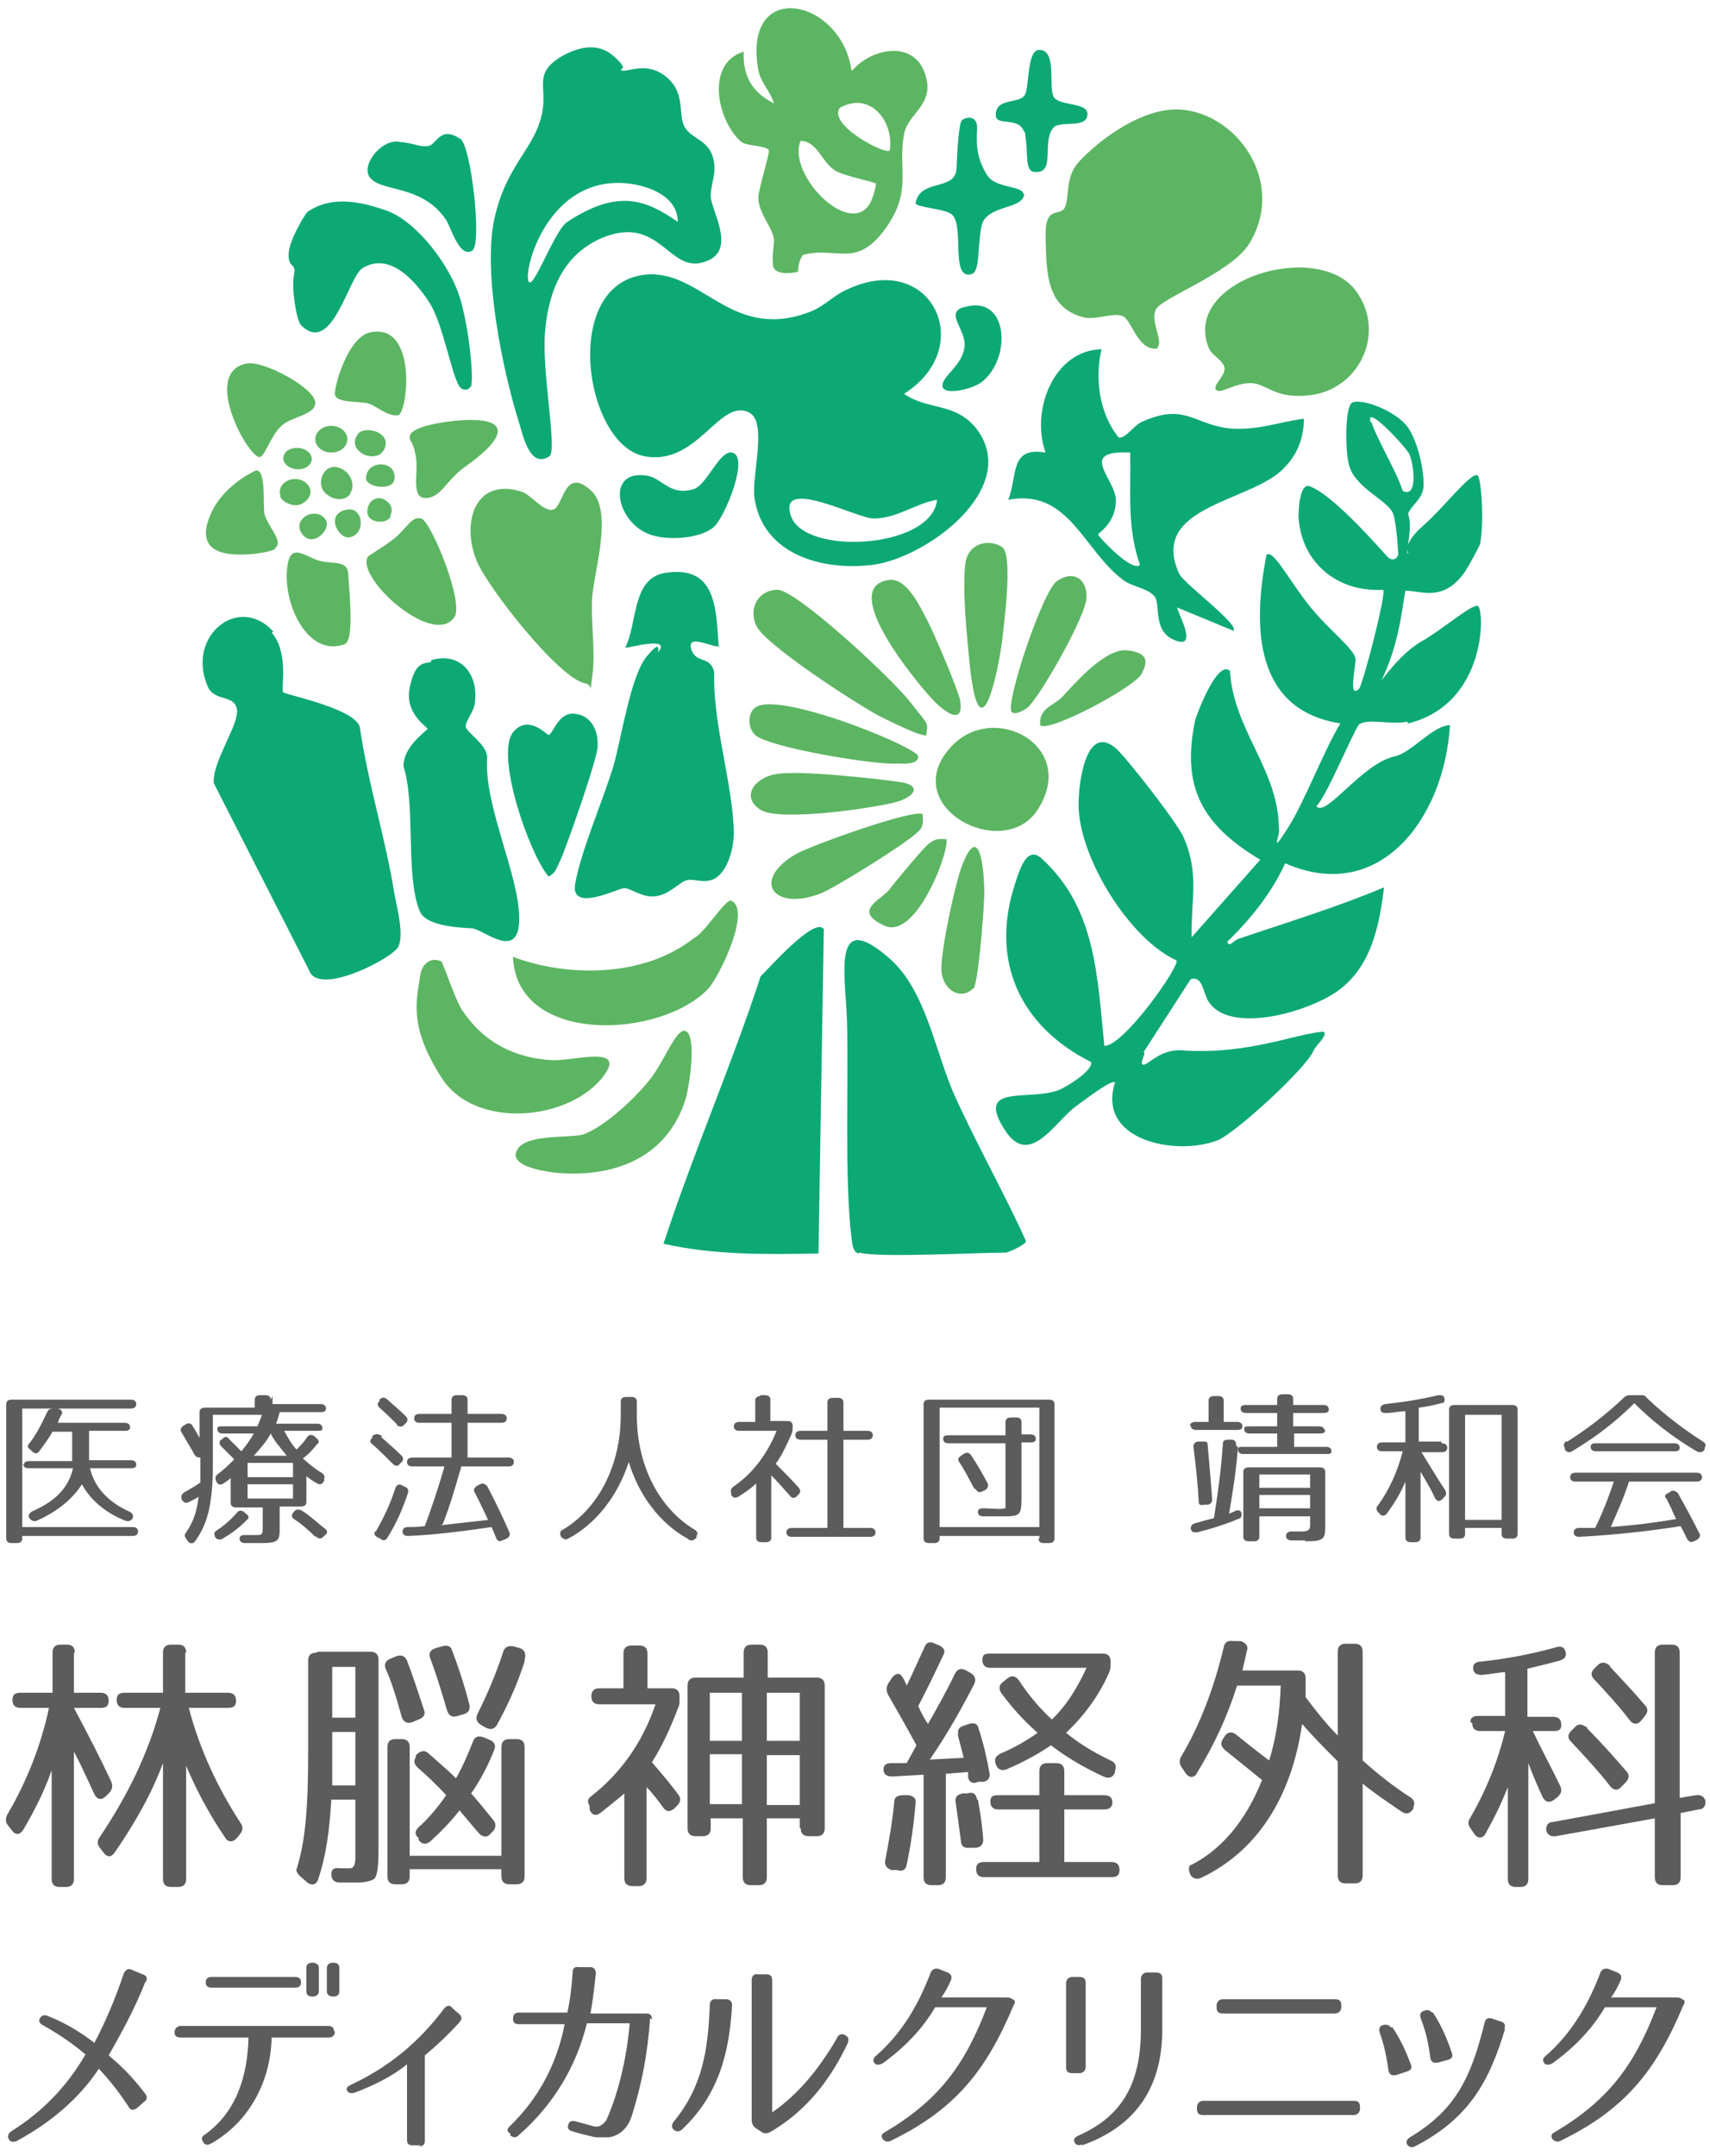
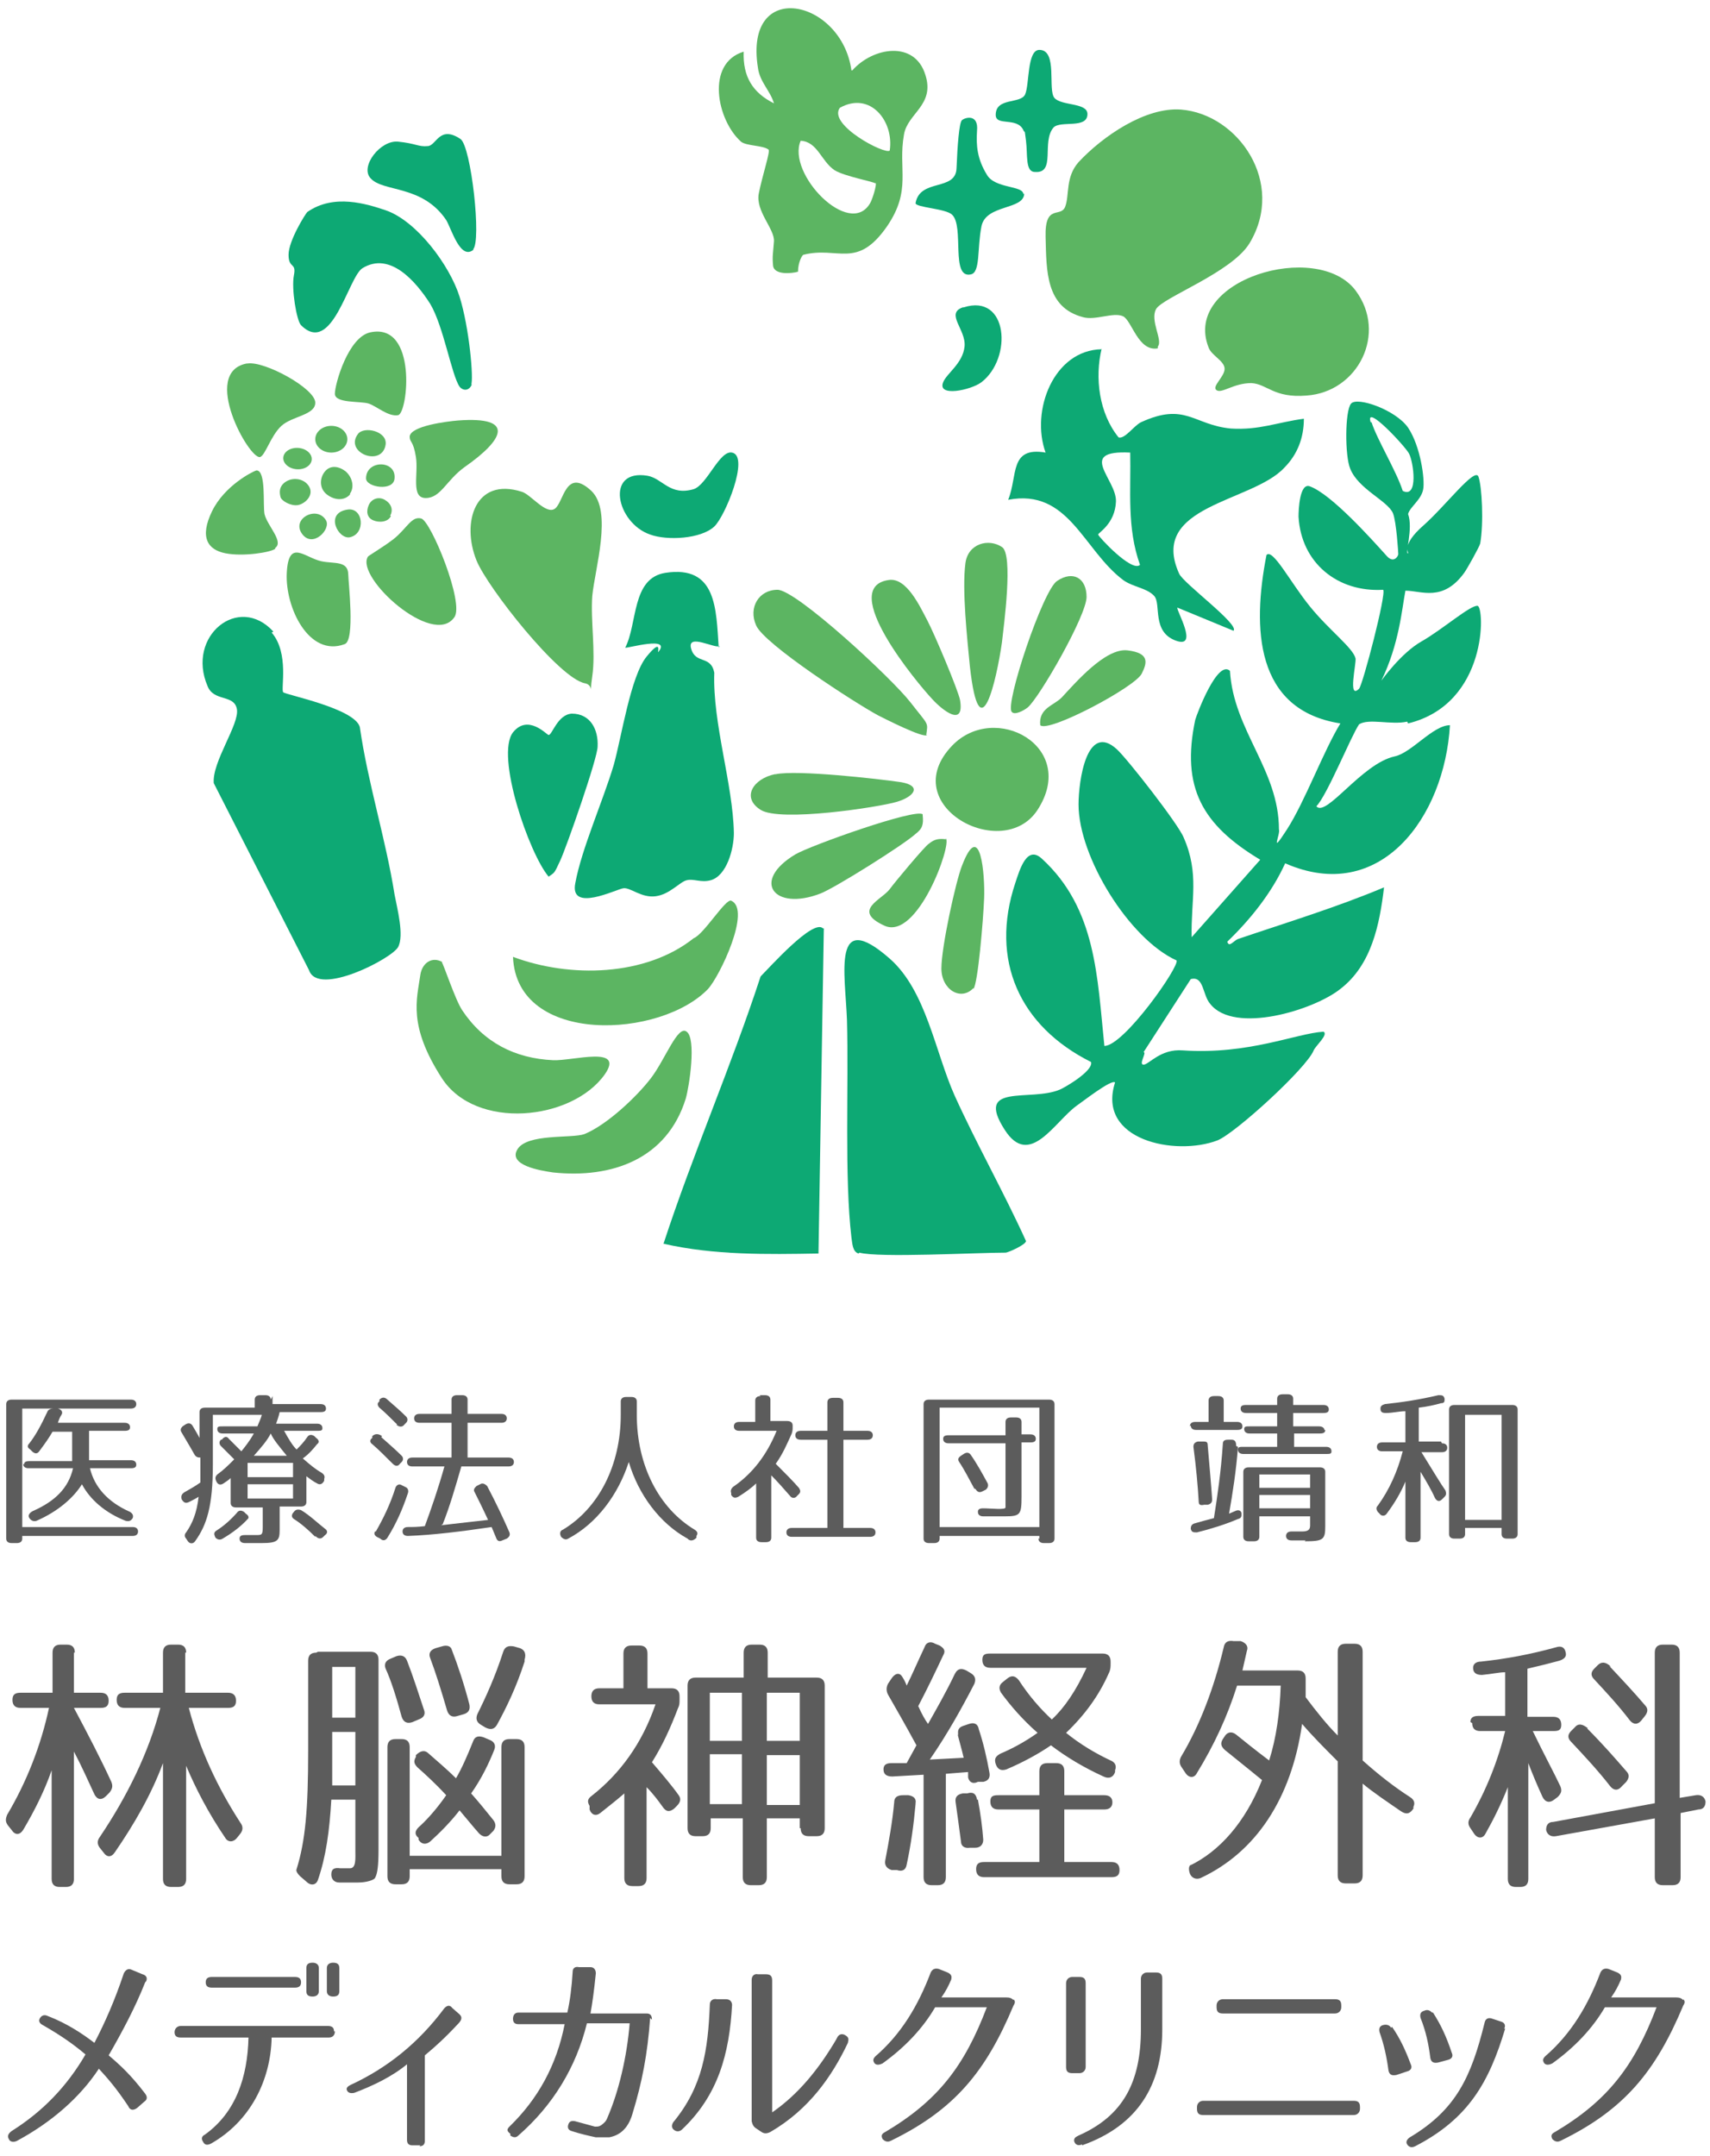
<svg xmlns="http://www.w3.org/2000/svg" id="_レイヤー_1" data-name="レイヤー_1" version="1.1" viewBox="0 0 192 242">
  <defs>
    <style>
      .st0 {
        fill: #5cb562;
      }

      .st1 {
        fill: #0da974;
      }

      .st2 {
        fill: #5c5c5c;
      }
    </style>
  </defs>
  <g>
    <path class="st2" d="M16.3,222.5c-1.1,2.8-2.6,5.6-4.1,8.2,1.3,1.1,2.5,2.2,4.1,4.3.3.4.2.7-.1.9l-.8.7c-.4.3-.8.3-1-.2-1.4-2.1-2.3-3.1-3.3-4.2-2.1,3.2-5.3,6-9.2,8.1-.4.2-.8.1-.9-.2-.2-.3-.1-.6.3-.9,3.5-2.2,6.2-5,8.3-8.6-1.3-1.1-2.7-2.1-4.8-3.3-.4-.2-.5-.5-.3-.8.2-.3.5-.4.9-.2,2.1.8,3.9,2,5.2,3,1.2-2.3,2.3-4.8,3.3-7.8.2-.4.5-.6.9-.4l1.2.5c.4.1.6.4.4.8Z" />
    <path class="st2" d="M37.6,228h0c0,.4-.2.7-.7.7h-6.4c-.1,4.8-2.4,9.4-6.8,11.9-.4.2-.7.2-.9-.2-.2-.3-.2-.6.2-.8,3.5-2.5,4.8-6.5,4.9-10.9h-7.6c-.5,0-.7-.2-.7-.6h0c0-.4.3-.7.7-.7h16.5c.5,0,.7.2.7.6ZM33.8,222.5c0,.4-.2.6-.7.6h-9.3c-.5,0-.7-.2-.7-.6s.2-.6.7-.6h9.3c.5,0,.7.2.7.6ZM35.8,223.5c0,.4-.3.6-.7.6h0c-.5,0-.7-.2-.7-.6v-2.6c0-.4.2-.6.7-.6h0c.4,0,.7.2.7.6v2.6ZM38.1,223.5c0,.4-.2.6-.7.6h0c-.4,0-.7-.2-.7-.6v-2.6c0-.4.3-.6.7-.6h0c.5,0,.7.2.7.6v2.6Z" />
    <path class="st2" d="M47.2,240.8h-.9c-.4,0-.6-.2-.6-.6v-8.5c-1.7,1.4-3.8,2.4-5.9,3.2-.4.1-.7,0-.8-.2-.2-.3,0-.5.4-.7,4.1-1.9,7.6-4.7,10.5-8.6.3-.3.6-.4.9,0l.8.7c.3.3.3.6-.2,1.1-1.5,1.6-2.5,2.5-3.7,3.5v9.6c0,.4-.2.6-.6.6Z" />
    <path class="st2" d="M73,226.5c-.3,4.1-.9,7.2-2,10.8-.5,1.7-1.5,2.4-2.6,2.6-.3,0-.9,0-1.5,0-.9-.2-1.8-.4-2.7-.7-.4-.1-.5-.4-.4-.7h0c.1-.4.4-.5.8-.4.7.2,1.5.4,2.2.6.4,0,.6,0,1.1-.5,0,0,.2-.2.3-.5,1.3-3,2.2-6.9,2.5-10.6h-4.8c-1.2,4.9-3.8,9.2-7.7,12.6-.3.3-.6.2-.9,0v-.2c-.4-.3-.4-.5-.1-.8,3.2-3.1,5.3-6.9,6.2-11.5h-5.2c-.4,0-.6-.2-.6-.6h0c0-.4.2-.7.6-.7h5.5c.3-1.3.5-2.9.6-4.6,0-.4.3-.6.7-.5h1.3c.4,0,.6.3.6.7-.2,2-.4,3.4-.6,4.5h6.3c.4,0,.6.2.6.7Z" />
    <path class="st2" d="M82.2,225c-.3,5.6-1.6,10.2-5.6,14-.3.3-.7.3-1,0-.2-.2-.2-.5,0-.8,3.3-4,3.9-8.1,4.1-13.2,0-.4.3-.7.8-.6h1c.5,0,.7.3.7.7ZM94,228.7c.2-.4.6-.5,1-.2.3.2.3.4.2.8-1.8,3.8-4.4,7.5-8.7,10-.4.2-.7.2-1,0l-.6-.4c-.3-.2-.4-.4-.5-.8v-15.9c0-.4.3-.7.7-.6h.9c.5,0,.7.2.7.7v14.8c2.9-2,5.2-4.8,7.2-8.2Z" />
    <path class="st2" d="M113.8,224.4c.2.2.2.4,0,.7-3.1,7.4-6.6,11.7-13.8,15.2-.4.2-.7,0-.9-.2-.2-.4-.1-.6.3-.8,5.9-3.5,8.9-7.4,11.4-14h-5.8c-1.4,2.4-3.4,4.5-5.9,6.3-.4.2-.7.2-.9,0-.2-.3-.2-.5.1-.8,2.9-2.5,4.8-5.7,6.2-9.4.2-.4.5-.5.9-.4l1,.4c.4.2.5.4.4.8-.3.7-.6,1.3-1.1,2h7.3c.4,0,.6.1.8.3Z" />
    <path class="st2" d="M121.9,222.6v9.4c0,.4-.3.7-.7.7h-.8c-.5,0-.7-.2-.7-.7v-9.4c0-.4.3-.7.7-.7h.8c.5,0,.7.2.7.7ZM121.5,240.7c-.5.2-.8,0-.9-.4,0-.3.1-.4.5-.6,5-2.2,7-6,7-11.9v-5.7c0-.4.3-.7.7-.7h1c.5,0,.7.2.7.7v5.7c0,6.3-2.8,10.8-9,13Z" />
    <path class="st2" d="M152.7,236.5v.2c0,.4-.3.7-.7.7h-16.9c-.5,0-.7-.2-.7-.7v-.2c0-.4.3-.7.7-.7h16.9c.5,0,.7.2.7.7ZM150.6,225.1v.2c0,.4-.3.7-.7.7h-12.6c-.5,0-.7-.2-.7-.7v-.2c0-.4.3-.7.7-.7h12.6c.5,0,.7.2.7.7Z" />
    <path class="st2" d="M156.3,227.5c.9,1.3,1.5,2.6,2.1,4.2.2.4,0,.7-.4.8l-1.2.4c-.5.1-.8,0-.9-.5-.2-1.5-.5-2.9-1-4.3-.1-.4,0-.7.4-.8h0c.4-.1.7,0,.9.3ZM169,227.7c-1.8,6-4.1,10.1-10.1,13.2-.4.2-.7.1-.9-.2-.2-.3,0-.6.3-.8,5.2-3.1,6.9-6.8,8.4-12.9.1-.4.4-.6.9-.4l.9.3c.4.1.6.4.4.8ZM160.9,225.9c.9,1.4,1.5,2.7,2.1,4.5.2.4,0,.7-.4.8l-1.1.3c-.5.1-.8,0-.9-.5-.2-1.6-.5-3-1.1-4.5-.1-.4,0-.7.4-.8h0c.4-.2.7,0,.9.2Z" />
    <path class="st2" d="M189,224.4c.2.2.2.4,0,.7-3.1,7.4-6.6,11.7-13.8,15.2-.4.2-.7,0-.9-.2-.2-.4-.1-.6.3-.8,5.9-3.5,8.9-7.4,11.4-14h-5.8c-1.4,2.4-3.4,4.5-5.9,6.3-.4.2-.7.2-.9,0-.2-.3-.2-.5.1-.8,2.9-2.5,4.8-5.7,6.2-9.4.2-.4.5-.5.9-.4l1,.4c.4.2.5.4.4.8-.3.7-.6,1.3-1.1,2h7.3c.4,0,.6.1.8.3Z" />
  </g>
  <g>
    <path class="st2" d="M1.3,157.1h13.4c.4,0,.6.2.6.5s-.2.5-.6.5H2.5v13.3h12.4c.4,0,.6.2.6.5s-.2.5-.6.5H2.5v.3c0,.3-.2.5-.6.5h-.6c-.4,0-.6-.2-.6-.5v-15.1c0-.3.2-.5.6-.5ZM2.7,164.4c0-.3.2-.4.6-.4h4.8v-3.3h-2.2c-.4.7-.9,1.4-1.5,2.2-.2.3-.5.3-.8,0l-.2-.2c-.3-.2-.4-.4-.1-.7.7-.9,1.3-2,2-3.5.1-.3.4-.4.7-.4h.5c.4.1.6.4.4.7-.2.3-.3.6-.4.9h7.5c.4,0,.6.2.6.5s-.2.4-.6.4h-4v3.3h4.7c.4,0,.6.2.6.5s-.2.4-.6.4h-4.6c.5,2.1,2,3.8,4.5,4.9.3.2.4.4.3.7h0c-.2.3-.4.4-.8.3-2.3-.9-4-2.4-4.9-4.1-1,1.6-2.8,3.1-5.1,4.1-.3.1-.6,0-.8-.3-.2-.3,0-.6.4-.8,2.5-1.1,4-2.6,4.5-4.8H3.2c-.4,0-.6-.2-.6-.5Z" />
    <path class="st2" d="M30.6,156.7v.9h5.4c.4,0,.6.2.6.5s-.2.4-.6.4h-4.6c0,0-.1.5-.4,1.3h4.6c.4,0,.6.2.6.5s-.2.3-.6.3h-3.7c.5.9.9,1.6,1.4,2.1.4-.4.8-.8,1.2-1.4.2-.3.5-.3.8-.1l.2.2c.3.2.4.5.1.7-.4.5-.9,1.1-1.6,1.6.8.7,1.4,1.2,2.1,1.6.3.2.4.4.3.7v.2c-.2.4-.5.5-.8.3-.4-.2-.8-.5-1.2-.8v2.9c0,.3-.2.5-.6.5h-2.4v2.6c0,1.2-.2,1.5-2,1.5s-.9,0-1.9,0c-.4,0-.6-.2-.6-.5,0-.3.2-.4.6-.4.5,0,.9,0,1.2,0,.7,0,.8,0,.8-.9v-2.2h-3c-.4,0-.6-.2-.6-.5v-2.8c-.2.2-.5.4-.8.6-.3.2-.6.2-.8-.2h0c-.2-.4-.1-.6.1-.8.7-.5,1.2-1,1.9-1.7-.6-.6-1.1-1.1-1.5-1.5-.2-.2-.2-.5,0-.7h.1c.3-.4.6-.4.8-.1.6.6,1.1,1.1,1.4,1.4.4-.5.9-1.1,1.4-2h-3.5c-.4,0-.6-.2-.6-.5s.2-.3.6-.3h3.9c.2-.5.4-.9.5-1.3h-5.5v5.6c0,4.7-.7,6.8-2,8.6-.2.3-.6.3-.8,0l-.2-.3c-.2-.2-.2-.5,0-.7.7-1,1.2-2.2,1.4-4-.3.2-.7.4-1.1.6-.4.2-.6,0-.8-.3h0c-.1-.4,0-.6.3-.8.5-.3,1.1-.6,1.8-1.1,0-.8,0-1.7,0-2.8h0c-.2,0-.5,0-.7-.4-.5-.9-1-1.7-1.4-2.4-.2-.3-.1-.5.1-.7l.3-.2c.3-.2.6-.2.8.1.3.5.6,1,.8,1.4v-2.9c0-.3.2-.5.6-.5h5.6v-.9c0-.3.2-.5.6-.5h.6c.4,0,.6.2.6.5ZM27.9,170.4c-.7.8-1.7,1.6-2.9,2.3-.3.2-.6.1-.8-.1h0c-.2-.4-.2-.6.1-.8.8-.5,1.6-1.2,2.3-2,.2-.3.5-.3.8-.1l.2.2c.3.2.4.4.2.7ZM27.8,165.8h5.1v-1.6h-5.1v1.6ZM27.8,166.6v1.6h5.1v-1.6h-5.1ZM30.4,160.9c-.4.8-1.1,1.6-1.9,2.5h3.7c-.8-1-1.5-1.8-1.8-2.5ZM35.4,172.5c-.8-.8-1.6-1.5-2.4-2-.3-.2-.3-.5,0-.8h0c.2-.3.5-.3.8-.2,1,.6,1.8,1.4,2.7,2.1.3.2.3.5,0,.7l-.2.2c-.3.3-.6.2-.9-.1Z" />
    <path class="st2" d="M42.8,161.3c.9.8,1.7,1.5,2.3,2.1.2.2.2.5,0,.7l-.2.2c-.2.3-.5.3-.8,0-.8-.8-1.6-1.6-2.3-2.2-.3-.2-.3-.5,0-.7v-.2c.3-.3.7-.3,1.1,0ZM42.2,171.9c.8-1.4,1.6-3,2.2-4.9.1-.3.4-.5.7-.3l.4.2c.3.1.4.4.3.7-.6,1.8-1.3,3.4-2.3,5-.2.3-.5.4-.8.1l-.4-.2c-.3-.2-.3-.4-.2-.6ZM44.6,159.9c-.7-.7-1.3-1.3-2-1.9-.2-.2-.3-.5,0-.7v-.2c.3-.3.6-.3.9,0,.8.7,1.5,1.3,2.1,1.9.2.2.2.5,0,.7l-.2.2c-.2.3-.6.3-.9,0ZM49.5,171.2c1.8-.2,3.5-.4,5.3-.6-.6-1.3-1.1-2.3-1.5-3.1-.2-.3,0-.5.2-.7l.4-.2c.3-.2.6,0,.8.2,1,1.9,1.8,3.6,2.5,5.2.1.3,0,.5-.3.7l-.5.2c-.4.2-.6,0-.7-.3l-.5-1.2c-3.4.5-6.6.9-9.4,1-.4,0-.6-.2-.6-.5,0-.3.2-.5.6-.5.5,0,1.1,0,1.9-.1.7-1.9,1.5-4.2,2.2-6.7h-3.6c-.4,0-.6-.2-.6-.5s.2-.5.6-.5h4.4v-3.9h-3.6c-.4,0-.6-.2-.6-.5s.2-.5.6-.5h3.6v-1.6c0-.3.2-.5.6-.5h.6c.4,0,.6.2.6.5v1.6h3.8c.4,0,.6.2.6.5s-.2.5-.6.5h-3.8v3.9h4.6c.4,0,.6.2.6.5s-.2.5-.6.5h-5.3c-.7,2.4-1.3,4.5-2.1,6.5Z" />
    <path class="st2" d="M77.2,172.7c-3.1-1.7-5.5-4.9-6.6-8.6-1.2,3.7-3.6,6.9-6.8,8.6-.3.2-.6,0-.8-.2h0c-.2-.4-.1-.7.2-.8,4-2.4,6.5-7.2,6.5-12.9v-1.5c0-.3.2-.5.6-.5h.6c.4,0,.6.2.6.5v1.5c0,5.7,2.5,10.5,6.5,12.9.3.2.4.4.2.7v.2c-.3.3-.6.4-.9.2Z" />
    <path class="st2" d="M85.3,156.6h.6c.4,0,.6.2.6.5v2.4h1.9c.4,0,.6.2.6.5v.2c0,.2,0,.4-.1.7-.5,1.1-1,2.3-1.8,3.4,1,1,1.9,1.9,2.6,2.7.2.3.2.5,0,.7l-.2.2c-.2.3-.6.3-.8,0-.7-.8-1.4-1.6-2.1-2.3v7c0,.3-.2.5-.6.5h-.5c-.4,0-.6-.2-.6-.5v-6.1c-.5.5-1.2,1-2,1.5-.4.2-.6.1-.8-.2v-.2c-.1-.3,0-.5.2-.7,2.2-1.5,3.8-3.6,4.9-6.3h-4.2c-.4,0-.6-.2-.6-.5s.2-.5.6-.5h1.8v-2.4c0-.3.2-.5.6-.5ZM98,161.1c0,.3-.2.5-.6.5h-2.7v9.9h3c.4,0,.6.2.6.5s-.2.5-.6.5h-8.8c-.4,0-.6-.2-.6-.5s.2-.5.6-.5h4v-9.9h-3c-.4,0-.6-.2-.6-.5s.2-.5.6-.5h3v-3.2c0-.3.2-.5.6-.5h.6c.4,0,.6.2.6.5v3.2h2.7c.4,0,.6.2.6.5Z" />
    <path class="st2" d="M116.7,172.7v-.3h-11.2v.3c0,.3-.2.5-.6.5h-.6c-.4,0-.6-.2-.6-.5v-15.1c0-.3.2-.5.6-.5h13.5c.4,0,.6.2.6.5v15.1c0,.3-.2.5-.6.5h-.6c-.4,0-.6-.2-.6-.5ZM116.7,171.4v-13.4h-11.2v13.4h11.2ZM114.7,159.5v1.5h1c.4,0,.6.2.6.5s-.2.4-.6.4h-1v6c0,2.1-.1,2.3-1.9,2.3s-1.4,0-2.4,0c-.4,0-.6-.2-.6-.5,0-.3.2-.4.6-.4.9,0,2.5.2,2.5-.1v-7.2h-6.4c-.4,0-.6-.2-.6-.5s.2-.4.6-.4h6.4v-1.5c0-.3.2-.5.6-.5h.6c.4,0,.6.2.6.5ZM109.4,167.1c-.6-1.1-1.1-2.1-1.7-3-.2-.3-.1-.5.2-.7l.3-.2c.3-.2.6-.2.8.1.7,1,1.3,2.1,1.9,3.2.1.3,0,.5-.2.7l-.4.2c-.4.2-.6,0-.8-.3Z" />
    <path class="st2" d="M133.6,160.1c0-.3.2-.5.6-.5h1.5v-2.4c0-.3.2-.5.6-.5h.5c.4,0,.6.2.6.5v2.4h1.5c.4,0,.6.2.6.5s-.2.4-.6.4h-4.6c-.4,0-.6-.2-.6-.5ZM139,162.4c-.2,2.7-.6,5.2-1,7.5l.7-.3c.4-.2.7,0,.7.3,0,.3,0,.5-.4.6-1.4.6-3,1.1-4.6,1.5-.4,0-.6,0-.7-.4,0-.3.1-.5.4-.6.7-.2,1.4-.4,2.2-.6.4-2.5.8-5.3,1-8.3,0-.4.2-.5.6-.5h.4c.4,0,.5.3.5.7ZM134.6,168.7c-.1-1.9-.3-4-.6-6.3,0-.3.1-.5.5-.6h.5c.4,0,.6,0,.6.4.2,2.4.4,4.5.5,6.1,0,.3-.1.5-.5.6h-.4c-.4.1-.6,0-.6-.3ZM148.8,160.5c0,.3-.2.4-.6.4h-2.9v1.5h3.6c.4,0,.6.2.6.5s-.2.3-.6.3h-9.3c-.4,0-.6-.2-.6-.5s.2-.3.6-.3h3.8v-1.5h-3.1c-.4,0-.6-.2-.6-.5s.2-.3.6-.3h3.1v-1.5h-3.5c-.4,0-.6-.2-.6-.5s.2-.4.6-.4h3.5v-.7c0-.3.2-.5.6-.5h.6c.4,0,.6.2.6.5v.7h3.4c.4,0,.6.2.6.5s-.2.4-.6.4h-3.4v1.5h2.9c.4,0,.6.2.6.4ZM146.6,172.9c-.4,0-.9,0-1.6,0-.4,0-.6-.2-.6-.5,0-.3.2-.5.6-.5.7,0,1,0,1.2,0,.8,0,.9-.3.9-.7v-1h-5.7v2.3c0,.3-.2.5-.6.5h-.6c-.4,0-.6-.2-.6-.5v-7.3c0-.3.2-.5.6-.5h8c.4,0,.6.2.6.5v6.1c0,1.5-.2,1.7-2.3,1.7ZM141.4,167h5.7v-1.5h-5.7v1.5ZM141.4,167.8v1.5h5.7v-1.5h-5.7Z" />
    <path class="st2" d="M161.9,162c.4,0,.6.2.6.5s-.2.5-.6.5h-2.3c1.3,2.1,2.2,3.6,2.7,4.3.1.3.1.5-.1.7l-.3.3c-.3.3-.6.2-.8-.2-.4-.9-1-1.9-1.6-2.9v7.4c0,.3-.2.5-.6.5h-.5c-.4,0-.6-.2-.6-.5v-6.3c-.5,1.2-1.2,2.4-2.1,3.6-.2.3-.6.3-.8,0l-.2-.2c-.2-.3-.2-.5,0-.7,1.3-1.8,2.2-3.8,2.8-6.1h-2.3c-.4,0-.6-.2-.6-.5s.2-.5.6-.5h2.6v-3.5c-.7,0-1.4.2-2.2.2-.4,0-.6-.1-.6-.5,0-.3.2-.4.5-.5,1.9-.2,3.9-.5,6-1,.4,0,.6,0,.7.4,0,.3,0,.5-.4.5-.7.2-1.6.4-2.5.5v3.8h2.5ZM168.6,172.2v-.7h-4.1v.7c0,.3-.2.5-.6.5h-.6c-.4,0-.6-.2-.6-.5v-14c0-.3.2-.5.6-.5h6.5c.4,0,.6.2.6.5v14c0,.3-.2.5-.6.5h-.6c-.4,0-.6-.2-.6-.5ZM168.6,170.6v-11.8h-4.1v11.8h4.1Z" />
-     <path class="st2" d="M176,161.8c2.2-1.4,4.3-3,6.3-4.9.2-.2.4-.3.7-.3h1.2c.3,0,.5,0,.7.3,2,1.9,4.1,3.5,6.3,4.9.3.2.4.4.2.7v.2c-.2.3-.5.4-.9.2-2.7-1.6-5-3.4-7-5.4-2,2-4.3,3.8-7,5.4-.3.2-.6.1-.8-.2v-.2c-.2-.3-.1-.5.1-.7ZM180.9,171.4c2.6-.2,5-.5,7.3-.9-.2-.4-.4-.8-.5-1.1l-.5-1c0-.1-.1-.2-.2-.3-.1-.2,0-.4.3-.5l.3-.2c.3-.2.6,0,.8.2.9,1.6,1.7,3.1,2.4,4.5.2.3,0,.5-.2.7l-.4.2c-.4.2-.6,0-.8-.3-.2-.5-.5-1-.7-1.4-3.8.6-7.6,1-11.4,1.2-.4,0-.6-.2-.6-.5,0-.3.2-.5.6-.5.8,0,1.4,0,1.8,0,.7-1.4,1.4-3.1,2.1-5.2h-4.3c-.4,0-.6-.2-.6-.5s.2-.5.6-.5h13.6c.4,0,.6.2.6.5s-.2.5-.6.5h-7.6c-.5,1.6-1.2,3.2-2,5ZM188.6,162.5c0,.3-.2.4-.6.4h-8.8c-.4,0-.6-.2-.6-.5s.2-.4.6-.4h8.8c.4,0,.6.2.6.5Z" />
  </g>
  <g>
    <path class="st2" d="M8.3,185.5v4.5h3c.6,0,.9.3.9.9s-.3.8-.9.8h-3c1.6,3,3,5.7,4.2,8.3.2.5.1.8-.2,1.2l-.4.4c-.5.5-1,.4-1.3-.2-.7-1.5-1.4-3.1-2.3-4.8v14.3c0,.6-.3.9-.9.9h-.7c-.6,0-.9-.3-.9-.9v-12.2c-.8,2.3-1.9,4.5-3.2,6.7-.4.6-.9.6-1.3,0l-.4-.5c-.3-.4-.3-.7-.1-1.2,2.2-3.7,3.8-7.8,4.7-12h-3.2c-.6,0-.9-.3-.9-.9s.3-.8.9-.8h3.6v-4.5c0-.6.3-.9.9-.9h.7c.6,0,.9.3.9.9ZM20.8,185.5v4.5h4.8c.6,0,.9.3.9.9s-.3.8-.9.8h-4.4c1.2,4.6,3.2,8.9,5.8,12.9.3.4.3.8,0,1.2l-.4.5c-.4.5-1,.5-1.3,0-1.9-2.8-3.3-5.5-4.4-8.1v12.7c0,.6-.3.9-.9.9h-.8c-.6,0-.9-.3-.9-.9v-13c-1.3,3.5-3.2,6.8-5.4,10-.4.6-.9.6-1.3,0l-.4-.5c-.3-.4-.3-.8,0-1.2,3.1-4.6,5.5-9.5,6.8-14.5h-4c-.6,0-.9-.3-.9-.9s.3-.8.9-.8h4.3v-4.5c0-.6.3-.9.9-.9h.8c.6,0,.9.3.9.9Z" />
    <path class="st2" d="M35.7,185.4h5.9c.6,0,.9.3.9.9v21.3c0,1.7-.1,2.7-.4,3.2-.1.2-.9.5-1.9.5s-1.2,0-2.1,0c-.6,0-.9-.4-.9-.9,0-.6.3-.8,1-.7.4,0,.8,0,1.1,0,.7,0,.6-1.1.6-2v-5.7h-2.7c-.2,3.5-.6,6.4-1.5,9-.2.6-.8.7-1.3.2l-.7-.6c-.3-.3-.5-.6-.4-.8,1-3.2,1.3-6.8,1.3-13.3v-10.1c0-.6.3-.9.9-.9ZM37.3,194.3v3.1c0,.7,0,1.7,0,3h2.6v-6h-2.6ZM37.3,192.8h2.6v-5.7h-2.6v5.7ZM45.7,186.4c.7,1.8,1.3,3.7,1.9,5.5.2.5,0,.9-.6,1.1l-.7.3c-.6.2-1,0-1.2-.6-.6-2.2-1.2-4.1-1.8-5.4-.2-.5,0-.9.5-1.1l.7-.3c.6-.2,1,0,1.2.5ZM56.3,196.1c0-.6.3-.9.9-.9h.8c.6,0,.9.3.9.9v14.5c0,.6-.3.9-.9.9h-.8c-.6,0-.9-.3-.9-.9v-.8h-10.3v.8c0,.6-.3.9-.9.9h-.7c-.6,0-.9-.3-.9-.9v-14.5c0-.6.3-.9.9-.9h.7c.6,0,.9.3.9.9v12.2h10.3v-12.2ZM47,205.1c.8-.7,2-2,3.1-3.6-1.2-1.3-2.4-2.4-3.2-3.1-.4-.4-.5-.7-.2-1.2v-.2c.5-.5,1-.6,1.4-.2.9.8,2.1,1.8,3.1,2.8.7-1.2,1.3-2.6,1.9-4.1.2-.6.6-.7,1.2-.5l.7.3c.5.2.7.6.5,1.1-.6,1.5-1.4,3.2-2.6,4.9.8.9,1.7,2,2.5,3,.3.4.3.8,0,1.2l-.3.3c-.4.5-.9.4-1.3,0-.8-.9-1.6-1.9-2.2-2.6-1,1.3-2.2,2.5-3.3,3.5-.5.4-1,.3-1.3-.2v-.2c-.5-.4-.4-.8,0-1.2ZM50.7,185.1c.7,1.8,1.4,3.9,2,6.2.1.5,0,.9-.6,1.1l-.7.2c-.6.2-1,0-1.2-.6-.7-2.4-1.3-4.3-1.9-5.9-.2-.5,0-.9.6-1.1l.7-.2c.6-.2,1,0,1.1.3ZM58.9,186.5c-.9,2.8-2,5.1-3.1,7.1-.3.5-.7.6-1.3.3l-.5-.3c-.5-.3-.6-.7-.4-1.2.9-1.8,2-4.2,2.9-7,.2-.6.6-.7,1.2-.6l.7.2c.5.2.7.6.5,1.3Z" />
    <path class="st2" d="M70.9,184.7h.9c.6,0,.9.3.9.9v3.9h2.7c.6,0,.9.3.9.9v.4c0,.4,0,.6-.2,1-.8,2.1-1.7,4.1-2.9,6,1.2,1.4,2.3,2.7,3,3.7.3.4.2.8-.2,1.2l-.3.3c-.5.4-.9.4-1.3-.2-.5-.7-1.1-1.5-1.8-2.2v10.2c0,.6-.3.9-.9.9h-.7c-.6,0-.9-.3-.9-.9v-9.5c-.8.7-1.7,1.4-2.7,2.2-.5.4-1,.2-1.2-.4v-.4c-.3-.5-.2-.8.2-1.1,3.2-2.5,5.7-5.9,7.2-10.3h-6.3c-.6,0-.9-.3-.9-.9s.3-.9.9-.9h2.7v-3.9c0-.6.3-.9.9-.9ZM89.8,205.2v-1.1h-3.7v6.6c0,.6-.3.9-.9.9h-.9c-.6,0-.9-.3-.9-.9v-6.6h-3.6v1.1c0,.6-.3.9-.9.9h-.8c-.6,0-.9-.3-.9-.9v-16c0-.6.3-.9.9-.9h5.4v-2.8c0-.6.3-.9.9-.9h.9c.6,0,.9.3.9.9v2.8h5.5c.6,0,.9.3.9.9v16c0,.6-.3.9-.9.9h-.9c-.6,0-.9-.3-.9-.9ZM83.3,190h-3.6v5.4h3.6v-5.4ZM79.7,196.9v5.6h3.6v-5.6h-3.6ZM86.1,190v5.4h3.7v-5.4h-3.7ZM86.1,202.6h3.7v-5.6h-3.7v5.6Z" />
    <path class="st2" d="M107.6,194.8c-.1-.6,0-.9.6-1.1l.6-.2c.6-.2,1,0,1.1.6.5,1.5.9,3.2,1.2,4.9.1.6-.2.9-.7,1h-.6c-.6.3-1,0-1.1-.5v-.6c-.1,0-2.5.2-2.5.2v11.6c0,.6-.3.9-.9.9h-.7c-.6,0-.9-.3-.9-.9v-11.5l-3.5.2c-.6,0-1-.2-1-.8,0-.5.3-.7.9-.7h1.7c0,0,.6-1.1,1.1-2-1.3-2.4-2.4-4.3-3.2-5.7-.2-.4-.2-.8,0-1.2l.4-.6c.4-.6.9-.7,1.2-.2.2.3.4.7.5,1,.6-1.2,1.2-2.6,2-4.3.2-.6.7-.7,1.2-.4l.5.2c.5.3.7.6.4,1.1-.8,1.7-1.7,3.6-2.8,5.7.4.9.8,1.6,1.1,2,.9-1.6,2-3.5,3-5.6.3-.6.7-.7,1.3-.4l.5.3c.5.3.6.7.4,1.2-1.4,2.7-3,5.6-5,8.5l3.8-.2c-.2-.9-.5-1.9-.7-2.7ZM102.8,202.5c-.2,2.2-.5,4.5-1,6.8-.1.6-.5.8-1.1.6h-.6c-.6-.2-.8-.6-.7-1.1.4-2.1.8-4.3,1-6.5,0-.6.4-.8,1-.8h.6c.6.1.9.4.8.9ZM109.8,202c.3,1.6.5,3.1.6,4.5,0,.5-.3.9-.9.9h-.6c-.6.1-1-.2-1-.7-.2-1.5-.4-3-.6-4.4-.1-.6.2-.9.8-1h.5c.6-.2,1,0,1.1.7ZM124.9,202.3c0,.5-.3.8-.9.8h-4.5v5.9h5.3c.6,0,.9.3.9.9s-.3.8-.9.8h-14.3c-.6,0-.9-.3-.9-.9s.3-.8.9-.8h6.2v-5.9h-4.6c-.6,0-.9-.3-.9-.9s.3-.7.9-.7h4.6v-2.7c0-.6.3-.9.9-.9h1c.6,0,.9.3.9.9v2.7h4.5c.6,0,.9.3.9.8ZM112.4,196.8c1.2-.5,2.7-1.3,4.1-2.3-1.7-1.5-3-3-4.1-4.5-.3-.5-.2-.9.2-1.2l.5-.4c.5-.4.9-.3,1.3.2,1.1,1.7,2.4,3.2,3.7,4.4,1.4-1.3,2.7-3.2,3.9-5.8h-10.8c-.6,0-.9-.3-.9-.9s.3-.7.9-.7h12.6c.6,0,.9.3.9.9v.2c0,.4,0,.7-.2,1.1-1.1,2.5-2.7,4.7-4.8,6.7,1.6,1.3,3.3,2.3,5,3.1.5.2.7.6.5,1.1v.2c-.2.6-.7.8-1.3.5-2.2-1-4.2-2.2-5.9-3.5-1.3.9-3.1,1.9-5,2.7-.6.2-1,0-1.2-.6h0c-.2-.6,0-.9.6-1.2Z" />
    <path class="st2" d="M133.6,209.4c3.3-1.6,6.2-4.8,8.1-9.6-1.7-1.4-3.1-2.5-4.2-3.4-.4-.4-.5-.7-.2-1.2l.2-.3c.3-.5.8-.6,1.3-.2,1,.8,2.1,1.7,3.7,2.9.8-2.5,1.2-5.4,1.3-8.4h-4.9c-1.1,3.5-2.6,6.7-4.5,9.8-.3.6-.9.6-1.3,0l-.4-.6c-.3-.4-.3-.8-.1-1.2,2.1-3.5,3.7-7.7,4.8-12.3.1-.6.5-.8,1.1-.7h.8c.6.2.9.6.7,1.1l-.5,2.2h6.2c.6,0,.9.3.9.9v2.1c1.2,1.6,2.4,3.1,3.6,4.3v-9.4c0-.6.3-.9.9-.9h1c.6,0,.9.3.9.9v12.2c1.9,1.7,3.6,3,5.3,4.1.5.3.6.7.4,1.1v.2c-.4.6-.8.7-1.4.3-1.6-1.1-3.1-2.1-4.3-3.1v10.3c0,.6-.3.9-.9.9h-1c-.6,0-.9-.3-.9-.9v-12.8c-1.4-1.4-2.8-2.8-4-4.2-1.2,8.4-5.2,14.4-11.4,17.3-.5.2-1,0-1.2-.5h0c-.2-.6-.1-.9.2-1.1Z" />
    <path class="st2" d="M165.1,193.3c0-.5.3-.7.9-.7h3v-4.9c-.7,0-1.5.2-2.6.3-.6,0-1-.2-1-.8,0-.4.3-.7.9-.7,2.8-.3,5.5-.8,8.4-1.6.6-.2,1,0,1.1.6.1.4-.1.7-.7.9-1.1.3-2.3.6-3.6.9v5.4h2.9c.6,0,.9.3.9.9s-.3.7-.9.7h-2.3c1.2,2.5,2.4,4.7,3.1,6.2.2.5.1.8-.3,1.2l-.4.3c-.5.4-1,.3-1.3-.3-.6-1.3-1.1-2.5-1.6-3.8v13c0,.6-.3.9-.9.9h-.5c-.6,0-.9-.3-.9-.9v-10.3c-.8,2-1.6,3.6-2.5,5.2-.3.6-.9.6-1.3,0l-.4-.6c-.3-.4-.3-.8,0-1.2,1.8-3.1,3.1-6.4,3.9-9.7h-2.8c-.6,0-.9-.3-.9-.9ZM187.7,211.6h-1c-.6,0-.9-.3-.9-.9v-6.6l-11.1,2c-.6.1-1-.2-1.1-.7,0-.5.2-.9.8-.9l11.4-2.1v-16.9c0-.6.3-.9.9-.9h1c.6,0,.9.3.9.9v16.3l1.8-.3c.6-.1,1,.2,1.1.7,0,.5-.2.9-.8.9l-2,.4v7.2c0,.6-.3.9-.9.9ZM178.2,194c1.7,1.7,3.1,3.3,4.4,4.8.4.4.3.8,0,1.2l-.5.5c-.4.5-.9.5-1.3,0-1.4-1.8-2.9-3.4-4.4-5-.4-.4-.4-.8,0-1.2l.4-.4c.4-.5.9-.4,1.5.1ZM180.7,187c1.5,1.6,2.9,3.1,4,4.4.4.4.3.8,0,1.2l-.4.5c-.4.5-.9.5-1.3,0-1.3-1.7-2.7-3.2-4-4.6-.4-.4-.4-.8,0-1.2l.4-.4c.4-.4.9-.4,1.5.2Z" />
  </g>
  <g>
    <path class="st1" d="M158.1,81.2c9-2.2,8.6-13.1,7.8-13.2s-4,2.7-6.3,4-4.5,4.4-4.5,4.4c2-4.1,2.3-8,2.7-10.1,1.8,0,4.2,1.3,6.6-2,.3-.4,1.7-2.9,1.8-3.3.4-2.3.2-6.4-.2-7.5s-3.7,3.3-6.2,5.5-1.6,3-1.7,3.1c-.4.2.6-2.8,0-4.4.2-.8,1.5-1.6,1.7-2.8.2-1.1-.3-4.8-1.7-6.9-1.4-2-5.7-3.5-6.4-2.7s-.7,5.9-.1,7.3c.9,2.3,4.2,3.6,4.8,5,.4,1,.6,4.5.6,4.6,0,.2-.5,1.1-1.3.2-1.8-2-6.2-6.9-8.6-7.8-1.2-.5-1.3,2.7-1.3,3.4.3,5.2,4.4,8.5,9.5,8.2.4.4-2.3,10.7-2.7,11.1-1.3,1.3-.3-2.8-.4-3.4-.3-1.2-2.9-3.1-5.1-5.8s-4.2-6.6-4.9-5.8c-1.6,8.2-1.3,17.4,8.3,18.9-1.9,3.1-4,8.8-6,11.9s-.7.5-.9,0c0-6.7-5.1-11.1-5.5-17.8-1.4-1.3-3.7,4.8-3.9,5.5-1.6,7.6.8,11.8,7.3,15.7l-7.7,8.7c-.1-4.2.9-7.1-.9-11.2-.6-1.5-6.3-8.8-7.5-9.9-3.4-3.1-4.3,3.6-4.3,6.2,0,5.9,5.7,15.1,11,17.5.4.6-5.9,9.6-8.1,9.6-.8-7.7-.9-15.4-7-21-1.7-1.6-2.5,1.2-3,2.7-2.9,8.7.5,16.1,8.5,20.1.3,1-3,2.9-3.5,3.1-3.3,1.4-9.6-.8-6.2,4.5,2.8,4.4,5.6-.9,8.1-2.7.6-.4,3.9-3,4.3-2.6-2.1,6.5,6.8,8.3,11.5,6.5,2-.8,10-8.1,10.8-10.1.2-.5,1.7-1.8,1.1-2.1-3.1.2-8.4,2.6-15.8,2.1-2.5-.2-3.8,1.6-4.4,1.6s.4-1.4,0-1.4l5.3-8.2c1.5-.4,1.3,1.8,2.2,2.8,2.7,3.4,11.6.7,14.6-1.7,3.5-2.7,4.4-7.2,4.9-11.4-5.2,2.2-11.1,4-16.4,5.8-.5.2-1,1-1.2.3,2.6-2.5,5-5.5,6.5-8.8,10.7,4.7,17.9-5.2,18.5-15.5-1.9,0-4.3,3.1-6.2,3.5-3.7.8-7.7,6.9-8.8,5.6,1.2-1.2,3.9-7.9,4.8-9.2,1.1-.7,3.6.1,5.4-.3ZM153.9,47.4c-.7-2.2,3.8,2.6,4.3,3.5.5.9,1.1,5.1-.7,4.2-.7-2.2-2.9-5.8-3.5-7.7Z" />
-     <path class="st1" d="M72.8,30.8c6.2-.3,9.5,7.7,18.4,4.1,1.4-.6,2.5-1.8,3.9-2.4,9.5-4.5,14.7,6.5,6.4,11.7,2.7,1.9,5.8.9,8.2,4,4.9,6.6-5.6,14.4-11.7,15.2-5.6.7-12.4-1.1-13.3-7.6-.3-2.5,1.5-8.5-.6-9.5-3.3-1.7-5.8,6.1-11.8,4.9-6.8-1.4-9.4-19.8.5-20.4ZM105.2,56.1c-2.4.4-4.5,2.1-7.1,2.1-1.9,0-10.8-4.8-9.3-.3s15.7,3.7,16.4-1.7Z" />
    <path class="st1" d="M30.5,71c2,2.3,1,6.4,1.3,6.7s8,1.8,8.6,3.9c.9,6.3,2.9,12.5,3.9,18.8.3,1.6,1.1,4.6.4,5.9s-9,5.6-10,2.6l-10.7-21c-.2-2.4,2.9-6.6,2.6-8.3s-2.6-.8-3.3-2.6c-2.4-5.6,3.5-10.4,7.4-6.1Z" />
-     <path class="st1" d="M69.8,7.9c.6.3,2.9-1.2,5.2.9,2,1.8,1.1,4.2,1.9,5.5s2.5,1.4,3.1,3.2-.2,3-.2,4.5,2.8,5.8-.2,7.2c-4.5,2.1-5.2-5.3-12-2.5-4.4,1.9-6,6-6.4,10.5s1.4,13.3.5,14c-2.2,1.5-3-2.4-3.4-3.7-1.9-6-4.1-16.9-2.8-22.9s4.4-7.8,5.3-11.6c.8-3.2-1.1-4.7,2.3-6.7,1.8-1,4-1.6,5.8,0s.7,1.4.8,1.5ZM76.1,24.9c0-2.8-3.1-4-5.5-4.3-9.6-1.1-12.2,11.1-11.1,11.1.7,0,2.9-6,4.2-6.8,5.8-3.8,8.9-2.4,12.4,0Z" />
    <path class="st0" d="M130,39.1c-2.2.4-2.9-3.1-3.9-3.6-1.1-.5-3.1.5-4.5.1-4.2-1.1-4.1-5.2-4.2-9s1.7-2.1,2.2-3.4,0-3.3,1.5-5c2.7-2.9,7.5-6.2,11.5-5.9,6.4.5,11.8,8.2,7.7,15-2,3.3-9.8,6.1-10.5,7.4s.8,3.5.2,4.2Z" />
    <path class="st1" d="M96.4,140.7c-.7-.2-.7-1.2-.8-1.8-.8-6.8-.3-17-.5-24.4-.2-5.3-1.7-12.6,4.8-6.9,4.1,3.6,5.1,10.5,7.3,15.4,2.5,5.5,5.5,10.8,8,16.3,0,.4-2,1.3-2.3,1.3-3.2,0-14.3.6-16.4,0Z" />
    <path class="st1" d="M92.5,104.2l-.6,36.5c-5.8.1-11.7.2-17.4-1.1,3.3-10.1,7.6-19.9,10.9-30,1-1,5.9-6.5,7-5.4Z" />
    <path class="st1" d="M80.8,72.5c-.4.4-3.7-1.5-3.2.3s2.2.7,2.6,2.7c-.2,5.7,2.1,12.5,2.2,18,0,1.8-.8,4.8-2.6,5.3-1.1.3-1.9-.2-2.7,0s-1.9,1.6-3.5,1.8-2.8-1-3.6-.9-6.1,2.8-5.4-.6c.7-3.8,3.1-9.2,4.3-13.2.9-3.2,1.9-10,3.7-12.2s1.2-.4,1.3-.5c1.6-1.9-3.5-.4-3.7-.5,1.4-2.7.7-7.8,4.5-8.4,5.8-.9,5.7,4.1,6,8.4Z" />
    <path class="st1" d="M123.7,39.1c-.8,3.3-.3,7.3,1.9,10,.7.2,1.7-1.3,2.5-1.7,5-2.3,5.9.3,10.1.7,3.2.2,5.2-.7,8.2-1.1,0,2.1-.7,4-2.2,5.5-3.6,3.9-15.3,4.2-11.8,11.9.5,1.1,6.8,5.7,6.1,6.4l-6.3-2.6c-.2.2,2.5,4.7-.2,3.7s-1.6-4.1-2.4-5-2.4-1-3.5-1.8c-4.5-3.4-6.1-10.3-12.9-9,1.1-2.7.1-6,4.2-5.3-1.7-4.7.9-11.5,6.3-11.6ZM126.9,50.8c-6.1-.3-1.5,3-1.6,5.5s-2,3.5-2,3.7,3.8,4.3,4.7,3.4c-1.5-4.2-1-8.3-1.1-12.7Z" />
    <path class="st0" d="M95.7,7.9c2.3-2.6,7-3.4,8.2.5,1.1,3.4-2,4.3-2.4,6.7-.7,3.9.9,6.2-1.9,10.3-3.4,4.9-5.5,2.2-9.4,3.2-.1,0-.6.8-.6,1.9-.7.2-2.7.4-2.8-.7s0-1.3.1-2.7-2.1-3.4-1.7-5.4,1.3-4.7,1.1-4.9c-.6-.5-2.5-.4-3.1-.9-2.7-2.4-4-8.8.3-10.1-.1,2.8,1,4.6,3.4,5.8-.4-1.4-1.6-2.4-1.8-4-1.6-10.1,9.4-7.7,10.5.3ZM99.9,16.9c.5-3.3-2.2-6.7-5.6-4.8-1.4,1.9,5.1,5.3,5.6,4.8ZM98.3,20.6c-.1-.2-3.5-.8-4.6-1.5-1.5-1-1.9-3.2-3.8-3.3-1.6,3.7,5.5,11,7.8,7,.2-.3.8-2.1.6-2.3Z" />
-     <path class="st1" d="M48.4,74.1c3.4-1,5.4,1.7,4.9,4.9-.1.9-1.1,2-1,2.6s2.4,2,2.4,3.4c-.4,5.4,3.6,13.2,3.6,18.1s-4,1.2-5.3,1.1c-1.8-.1-5.3-.3-5.9-2-1.6-4-.4-11.8-1.8-16.2,0-2.3,2.7-4,2.7-4.2s-2.6-1.7-2-4.6,1.5-2.7,2.4-2.9Z" />
    <path class="st0" d="M66.4,55.1c2.4,2.3.4,8.7.1,11.8-.2,2.8.4,6.3,0,9s.3,1-.8.8c-2.9-.5-11-10.8-12.2-13.8-1.7-4.2-.2-9.4,5.1-7.7,1,.3,2.7,2.6,3.7,1.9s1.2-4.7,4.1-2Z" />
    <path class="st0" d="M136.6,43.8c-.6-.4.9-1.5.9-2.4s-1.5-1.5-1.8-2.4c-3-7.6,12.2-12.1,16.5-6.4,3.6,4.8.3,11.4-5.5,11.8-3.7.3-4.4-1.3-6.2-1.4-2,0-3.3,1.2-3.9.8Z" />
    <path class="st1" d="M53,43.1c-.3.8-1,.8-1.4.3-.9-1.3-1.8-6.8-3.3-9.3-1.6-2.5-4.5-5.9-7.6-4-1.6,1-3.4,9.9-6.9,6.4-.5-.5-1.1-4.1-.8-5.6s-.6-.7-.6-2.3,1.9-4.6,2.1-4.8c3-2.1,6.7-.9,8.8-.2,3.5,1.2,7.2,6.2,8.3,9.7s1.6,9.3,1.3,9.9Z" />
    <path class="st0" d="M79.6,110.9c-5.3,5.7-21.6,6.5-22-3.5,6.4,2.4,14.9,2.2,20.3-2.1,1.1-.4,3.6-4.5,4.2-4.2,2.3,1-1.3,8.5-2.6,9.9Z" />
    <path class="st0" d="M49.6,108c.2.2,1.5,4.2,2.3,5.4,2.4,3.6,5.9,5.4,10.2,5.6,2.2.1,8.1-1.7,5.8,1.6-3.7,5.2-14.5,6.3-18.3.4s-2.8-8.8-2.4-11.6c.2-1.3,1.3-2.1,2.5-1.4Z" />
    <path class="st1" d="M64.2,80.1c2.1,0,3,1.8,2.9,3.7,0,1.3-3.5,11.3-4.2,12.8s-.6,1.3-1.3,1.8c-2.2-2.6-6-13.6-4-16.2,1.7-2.1,3.8.3,4,.3.4,0,1-2.3,2.6-2.4Z" />
    <path class="st0" d="M106.9,83.7c4.8-5,14.2.1,9.6,7.2-3.9,6-16-.5-9.6-7.2Z" />
    <path class="st0" d="M77.1,115.8c1.1.8.3,6.1-.1,7.5-2.1,6.8-8.3,9-14.9,8.3-1.4-.2-5.1-.8-4-2.6s6.1-1.2,7.5-1.7c2.5-1,5.9-4.2,7.5-6.3s3-6,4-5.2Z" />
    <path class="st0" d="M104.1,82.5c-.4.4-4.7-1.8-5.5-2.2-2.6-1.4-12.8-8-13.7-10.1-.9-2,.3-4,2.4-4s12.8,9.9,14.9,12.6,2,2.2,1.8,3.7Z" />
    <path class="st1" d="M53.2,28c-1.5,1.3-2.5-2.3-3.1-3.3-2.7-4-7.1-3.1-8.5-4.7-1.2-1.3,1.1-4.3,3.1-4.1s2.3.6,3.3.5c1,0,1.3-2.4,3.7-.8,1.2.8,2.4,11.6,1.4,12.4Z" />
    <path class="st1" d="M80.2,59.1c-1.5,1.4-5.3,1.6-7.2.9-3.8-1.3-5.1-7.4-.3-6.6,1.7.3,2.5,2.3,5.2,1.5,1.5-.5,2.9-4.4,4.3-4.1,2,.4-.8,7.2-2,8.3Z" />
    <path class="st0" d="M41.3,62.5c0-.1,1.6-1,2.9-2,1.5-1.2,2-2.6,3.1-2.3s4.9,9.6,3.7,11.1c-2.4,3.4-11.1-4.5-9.7-6.8Z" />
    <path class="st0" d="M103.6,91.5c.1,1,0,1.5-.8,2.1-1.3,1.2-9.1,6.1-10.7,6.7-5.2,2-7.8-1.4-2.8-4.4,1.7-1,13.5-5.2,14.3-4.5Z" />
    <path class="st1" d="M115,21.7c0,1.9-4.3,1.2-4.8,3.7s-.1,5.2-1.2,5.4c-2.3.5-.7-5.4-2.1-6.7-.7-.7-4.1-.8-4.1-1.3.5-2.8,4.5-1.3,4.6-3.9s.3-5.1.6-5.4,1.9-.8,1.7,1.2c-.1,1.6,0,3.1,1.1,4.9.9,1.6,4.1,1.2,4.1,2.2Z" />
-     <path class="st0" d="M84.7,79.5c2.3-2.2,18.4,4.4,18.4,5.4s-1.8.8-2.4.8c-2.4.2-14.4-1.8-15.9-3.2-.8-.7-.9-2.3-.1-3Z" />
    <path class="st0" d="M112.5,61.4c1.3.8.2,8.9,0,10.7-.6,4.2-2.5,12.6-3.6,2.7-.3-3.1-.9-8.6-.5-11.6.3-2.2,2.6-2.8,4.1-1.8Z" />
    <path class="st0" d="M99.8,65.1c2-.3,3.5,3,4.3,4.5s3.5,7.9,3.7,9c.5,3.1-2,1.1-3.1-.1-1.7-1.8-10.7-12.6-4.9-13.4Z" />
    <path class="st0" d="M87.1,86.9c2.4-.5,11.4.5,14.1.9,2.3.4,1.5,1.6-.5,2.2s-13.1,2.3-15.3.9c-2.2-1.4-.8-3.5,1.6-4Z" />
    <path class="st0" d="M27.8,40.8c1.9-.3,7.6,2.8,7.6,4.4,0,1.4-2.6,1.5-3.8,2.6s-1.8,3.3-2.4,3.5c-1.2.3-6.7-9.5-1.5-10.5Z" />
    <path class="st0" d="M113.6,79.9c-.8-.8,3.5-13.7,5.1-14.7,1.8-1.2,3.3-.3,3.3,1.8s-5.3,11.3-6.6,12.4c-.5.4-1.5.9-1.8.5Z" />
    <path class="st0" d="M39.1,64.4c0,.9.8,7.5-.4,7.9-4,1.5-6.7-4.1-6.5-8s2-1.7,3.9-1.3c1.4.3,3-.1,3,1.5Z" />
    <path class="st0" d="M51.4,47.2c6.6-.5,5.1,2.2.8,5.2-2.1,1.5-2.7,3.5-4.4,3.5s-.8-2.7-1.1-4.6-.7-1.6-.7-2.3c.1-1.2,4.2-1.7,5.4-1.8Z" />
    <path class="st0" d="M41.6,37.3c5.3-1.1,4.2,9.1,3.1,9.3s-2.4-1-3.3-1.3-3.8,0-3.8-1.1,1.5-6.4,4-6.9Z" />
    <path class="st0" d="M109.3,110.9c-1.4,1.5-3.6.2-3.6-2.2s1.6-9.7,2.3-11.5c2.1-5.5,2.6,1.1,2.5,3.6s-.7,9.6-1.2,10.2Z" />
    <path class="st1" d="M122.1,12.8c0,1.7-3,.7-3.8,1.5-1.4,1.6.3,5.2-2.1,5-1.1,0-.8-1.9-1-3.5s-.1-.7-.3-1.2c-.7-1.5-3.1-.4-3.1-1.7,0-2,2.8-1.2,3.3-2.3s.2-5,1.6-5c2.1,0,.9,4.5,1.7,5.4s3.7.5,3.7,1.8Z" />
    <path class="st0" d="M30.9,61.6c-.5.4-3.6.9-5.6.5-2-.4-2.9-1.8-1.5-4.7s4.6-4.5,5-4.6c1.1,0,.7,3.9.9,4.9.3,1.3,2.2,3.1,1.2,3.8Z" />
    <path class="st0" d="M116.8,81.4c-.2-1.9,1.5-2.2,2.4-3.1,1.5-1.6,4.9-5.6,7.4-5.3s2.2,1.4,1.6,2.6c-.7,1.5-10.5,6.7-11.4,5.8Z" />
    <path class="st1" d="M108.2,34.5c5-1.6,5.5,5.7,2,8.4-1.2.9-5,1.7-4.3,0,.4-1,2.2-2.1,2.4-4s-2.2-3.7-.2-4.4Z" />
    <path class="st0" d="M106.2,94.1c.7.7-3.2,11.5-6.9,9.8s-.3-2.9.6-4.1c.5-.7,4-4.9,4.4-5.1.6-.5,1.1-.6,1.9-.5Z" />
    <path class="st0" d="M36.6,58.4c.6,1-1.5,3.2-2.7,1.5s1.7-3.2,2.7-1.5Z" />
    <path class="st0" d="M39.3,60.3c-1.3.3-2.9-2.7-.3-3.1,1.8-.3,2.1,2.7.3,3.1Z" />
    <path class="st0" d="M40.2,48.7c.7-.9,3.3-.3,3.1,1.2-.4,2.6-4.7.9-3.1-1.2Z" />
    <path class="st0" d="M41.1,53.7c0-2.1,3.4-2.1,3.2,0-.1,1.5-3.2,1-3.2,0Z" />
    <ellipse class="st0" cx="37.2" cy="49.3" rx="1.8" ry="1.5" />
    <path class="st0" d="M39.3,55.5c-.6.7-1.7.7-2.6,0s-.8-1.9-.2-2.6,1.5-.6,2.3,0c.8.7,1,1.8.5,2.5Z" />
    <ellipse class="st0" cx="33.4" cy="51.5" rx="1.2" ry="1.6" transform="translate(-20.3 81.2) rotate(-86)" />
    <path class="st0" d="M31.8,54.3c.8-.8,2.3-.7,2.9.3s-.5,2-1.3,2.1-1.8-.5-1.9-.9-.2-1,.3-1.5Z" />
    <path class="st0" d="M43.9,57.9c-.3.7-1.3.8-2,.5s-.8-1-.5-1.7,1.1-1,1.8-.6,1,1.1.6,1.8Z" />
  </g>
</svg>